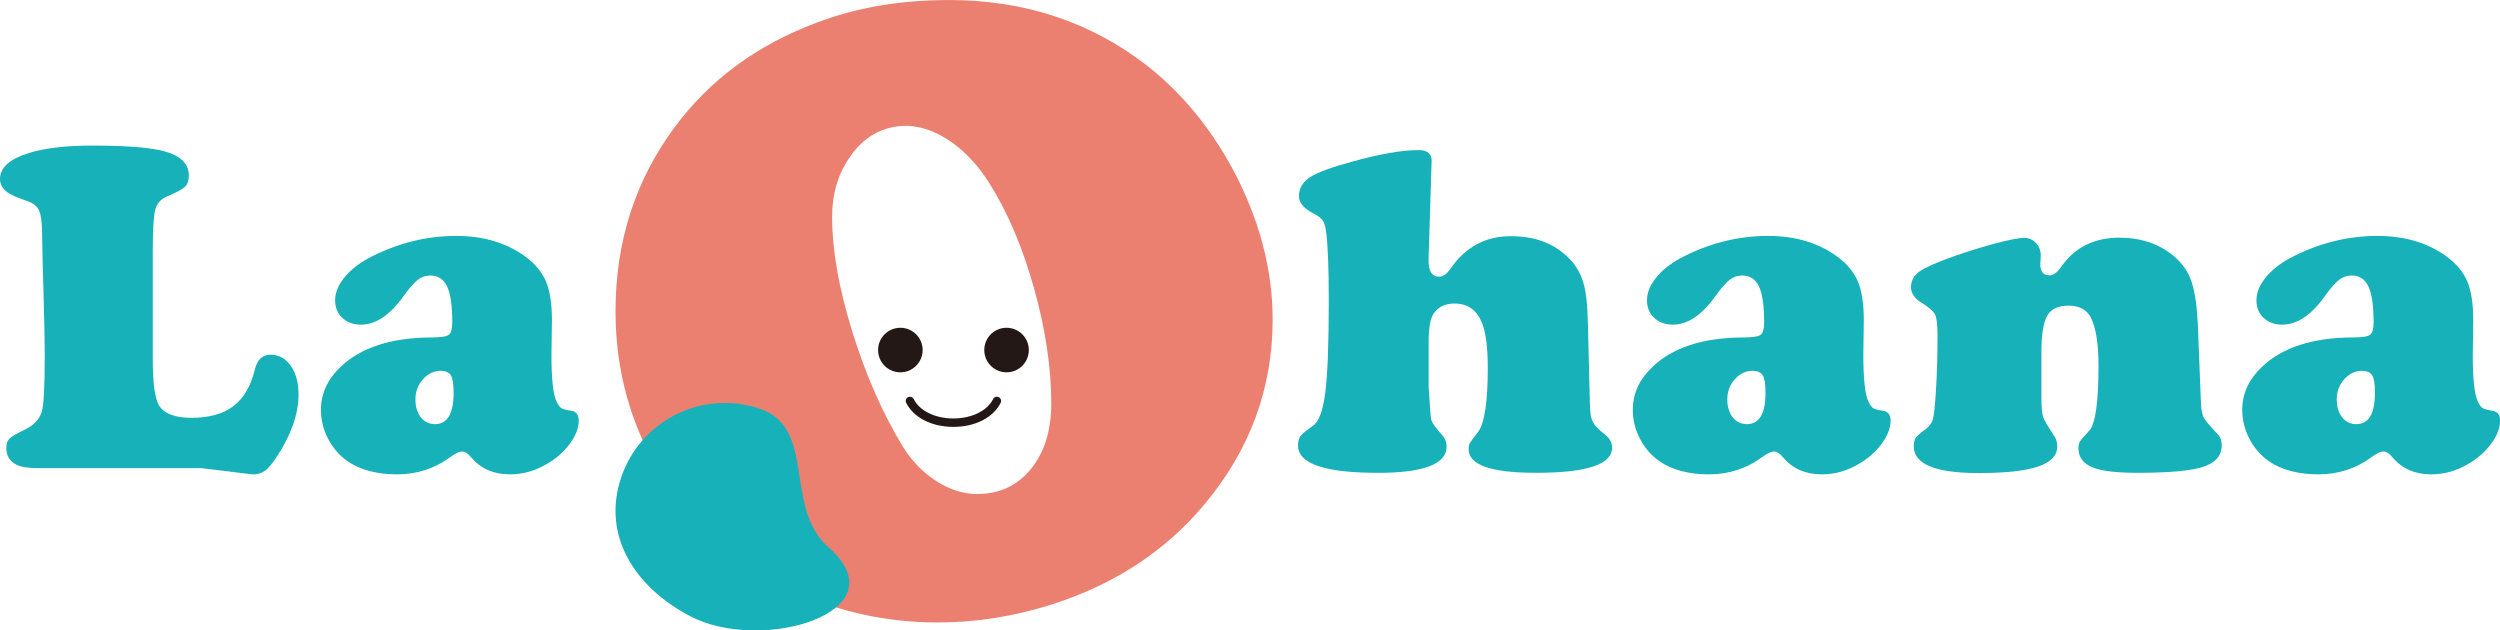
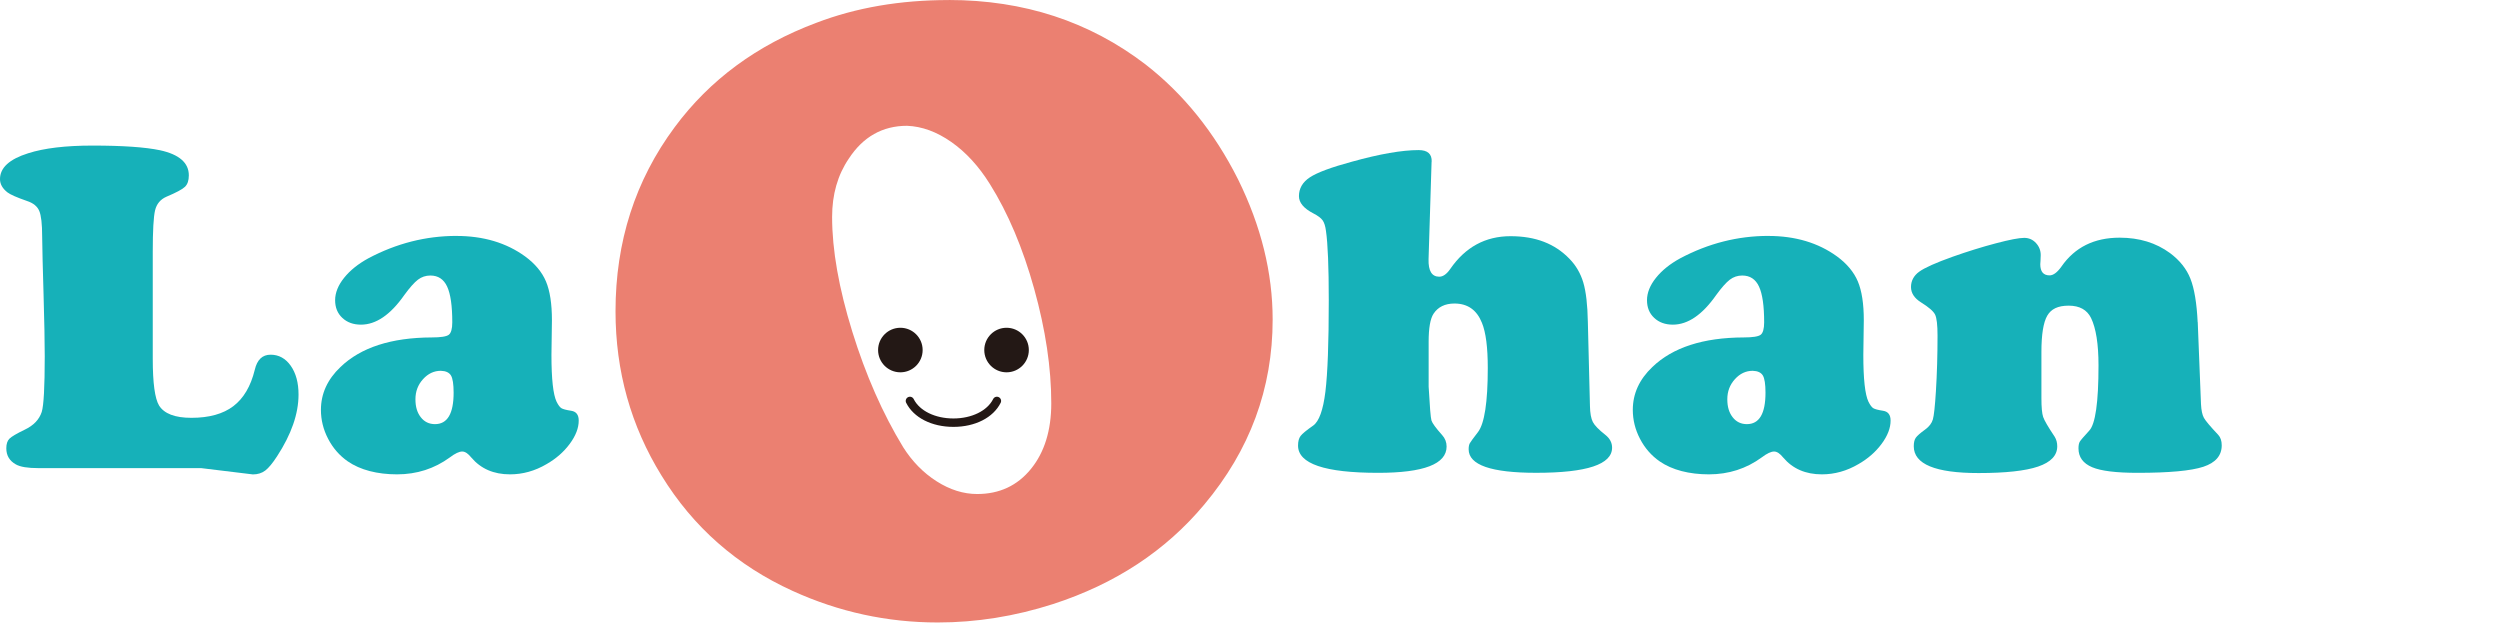
<svg xmlns="http://www.w3.org/2000/svg" id="_レイヤー_2" data-name="レイヤー 2" viewBox="0 0 891.11 224.71">
  <defs>
    <style>
      .cls-1 {
        fill: #eb8071;
      }

      .cls-1, .cls-2, .cls-3 {
        stroke-width: 0px;
      }

      .cls-2 {
        fill: #16b1b9;
      }

      .cls-3 {
        fill: #231815;
      }
    </style>
  </defs>
  <g id="_ロゴ" data-name="ロゴ">
    <g>
      <g>
        <path class="cls-2" d="M54.45,89.83v38.1c0,8.58.75,14.11,2.24,16.6,1.83,2.93,5.67,4.4,11.54,4.4,6.31,0,11.29-1.38,14.94-4.15s6.2-7.08,7.64-12.95c.83-3.6,2.71-5.4,5.64-5.4s5.33,1.32,7.18,3.94c1.85,2.63,2.78,6.05,2.78,10.25,0,6.86-2.55,14.19-7.64,22-1.61,2.49-3.02,4.19-4.23,5.11-1.22.91-2.68,1.37-4.4,1.37l-18.43-2.24H13.7c-3.82,0-6.5-.44-8.05-1.33-2.27-1.27-3.4-3.18-3.4-5.73,0-1.55.37-2.7,1.12-3.44s2.56-1.81,5.44-3.2c3.15-1.49,5.17-3.6,6.06-6.31.72-2.27,1.08-8.88,1.08-19.84,0-5.09-.14-12.42-.42-22-.28-9.19-.44-16.1-.5-20.75,0-4.43-.35-7.46-1.04-9.09-.69-1.63-2.15-2.81-4.36-3.53-3.65-1.27-5.98-2.3-6.97-3.07-1.77-1.38-2.66-2.96-2.66-4.73,0-4.04,3.35-7.11,10.04-9.21,5.7-1.83,13.34-2.74,22.91-2.74,10.74,0,18.76.55,24.07,1.66,6.86,1.49,10.29,4.48,10.29,8.96,0,1.83-.46,3.18-1.37,4.07-.91.89-3.14,2.08-6.68,3.57-2.1.94-3.43,2.55-3.98,4.81-.55,2.27-.83,7.22-.83,14.86Z" />
        <path class="cls-2" d="M162.69,84.1c9.63,0,17.79,2.44,24.49,7.3,3.54,2.6,6.02,5.58,7.43,8.92,1.41,3.35,2.12,7.96,2.12,13.82l-.17,12.37c0,8.58.61,14.14,1.83,16.68.61,1.22,1.19,1.99,1.74,2.32.55.33,1.71.64,3.49.91,1.77.28,2.66,1.44,2.66,3.49,0,2.66-1.07,5.42-3.2,8.3-2.13,2.88-4.88,5.29-8.26,7.22-4.15,2.44-8.5,3.65-13.03,3.65-5.81,0-10.4-1.99-13.78-5.98-1.16-1.44-2.24-2.16-3.24-2.16-1.11,0-2.57.69-4.4,2.08-5.53,4.04-11.82,6.06-18.84,6.06s-13.12-1.55-17.6-4.65c-2.93-2.05-5.26-4.72-6.97-8.01-1.72-3.29-2.57-6.74-2.57-10.33,0-5.76,2.32-10.85,6.97-15.27,7.25-6.97,18.1-10.49,32.54-10.54,3.21,0,5.23-.32,6.06-.95.83-.64,1.25-2.12,1.25-4.44,0-5.87-.61-10.11-1.83-12.74-1.22-2.63-3.21-3.94-5.98-3.94-1.66,0-3.14.5-4.44,1.49-1.3,1-2.92,2.82-4.86,5.48-4.93,7.03-10.07,10.54-15.44,10.54-2.71,0-4.93-.8-6.64-2.41-1.72-1.6-2.57-3.71-2.57-6.31s1.06-5.31,3.2-7.97c2.13-2.66,5.02-4.98,8.67-6.97,10.02-5.31,20.47-7.97,31.38-7.97ZM157.13,132.17c-2.44,0-4.55,1-6.35,2.99-1.8,1.99-2.7,4.37-2.7,7.14s.64,4.8,1.91,6.43c1.27,1.63,2.96,2.45,5.06,2.45,4.43,0,6.64-3.73,6.64-11.21,0-3.04-.32-5.09-.95-6.14-.64-1.05-1.84-1.61-3.61-1.66Z" />
        <path class="cls-1" d="M338.16,0c26.77,0,50.16,7.66,70.16,22.97,13.54,10.52,24.53,24.17,32.97,40.94,8.23,16.67,12.34,33.33,12.34,50,0,24.58-8.12,46.56-24.38,65.94-13.75,16.46-31.72,28.28-53.91,35.47-13.65,4.38-27.34,6.56-41.09,6.56-18.02,0-35.26-3.75-51.72-11.25-19.9-9.06-35.47-22.76-46.72-41.09-10.94-17.71-16.41-37.24-16.41-58.59,0-24.79,7.03-46.67,21.09-65.62,12.5-16.88,29.32-29.27,50.47-37.19,14.17-5.42,29.9-8.12,47.19-8.12ZM323.32,44.84c-8.75,0-15.68,3.91-20.78,11.72-3.96,5.83-5.94,12.76-5.94,20.78,0,11.77,2.4,25.39,7.19,40.86,4.79,15.47,10.83,29.19,18.12,41.17,3.23,5.11,7.21,9.17,11.95,12.19,4.74,3.02,9.56,4.53,14.45,4.53,7.92,0,14.3-2.97,19.14-8.91s7.27-13.75,7.27-23.44c0-12.6-2.03-26.2-6.09-40.78-4.06-14.58-9.32-27.03-15.78-37.34-3.96-6.35-8.54-11.35-13.75-15-5.21-3.65-10.47-5.57-15.78-5.78Z" />
        <path class="cls-2" d="M510.28,57.62l-1.08,34.78c-.11,4.15,1.16,6.23,3.82,6.23,1.33,0,2.63-.91,3.9-2.74,5.37-7.8,12.53-11.7,21.5-11.7s15.8,2.68,21,8.05c2.32,2.38,3.97,5.2,4.94,8.47.97,3.27,1.51,7.94,1.62,14.03l.75,29.97c.05,2.6.4,4.51,1.04,5.73.64,1.22,2.12,2.74,4.44,4.56,1.6,1.27,2.41,2.79,2.41,4.57,0,5.98-9.02,8.96-27.06,8.96-16.05,0-24.07-2.79-24.07-8.38,0-.94.14-1.66.42-2.16.28-.5,1.25-1.83,2.91-3.98,2.32-3.04,3.49-10.65,3.49-22.83,0-7.36-.69-12.73-2.08-16.1-1.83-4.59-5.09-6.89-9.79-6.89-3.38,0-5.87,1.22-7.47,3.65-1.16,1.77-1.74,5.09-1.74,9.96v16.02c.39,7.08.72,11.1,1,12.04.28.94,1.55,2.69,3.82,5.23,1.05,1.16,1.58,2.52,1.58,4.07,0,6.25-8.13,9.38-24.4,9.38-19.04,0-28.55-3.24-28.55-9.71,0-1.49.3-2.64.91-3.44.61-.8,2.1-2.03,4.48-3.69,2.1-1.49,3.55-5.52,4.36-12.08.8-6.56,1.2-17.42,1.2-32.58,0-11.9-.33-20.14-1-24.74-.22-1.71-.62-2.97-1.2-3.78-.58-.8-1.67-1.62-3.28-2.45-3.43-1.77-5.15-3.82-5.15-6.14,0-2.77,1.3-5.01,3.9-6.72,2.6-1.71,7.58-3.57,14.94-5.56,9.96-2.77,17.9-4.15,23.82-4.15,3.21,0,4.76,1.38,4.65,4.15Z" />
        <path class="cls-2" d="M630.3,84.1c9.63,0,17.79,2.44,24.49,7.3,3.54,2.6,6.02,5.58,7.43,8.92,1.41,3.35,2.12,7.96,2.12,13.82l-.17,12.37c0,8.58.61,14.14,1.83,16.68.61,1.22,1.19,1.99,1.74,2.32.55.33,1.71.64,3.49.91,1.77.28,2.66,1.44,2.66,3.49,0,2.66-1.07,5.42-3.2,8.3-2.13,2.88-4.88,5.29-8.26,7.22-4.15,2.44-8.5,3.65-13.03,3.65-5.81,0-10.4-1.99-13.78-5.98-1.16-1.44-2.24-2.16-3.24-2.16-1.11,0-2.57.69-4.4,2.08-5.53,4.04-11.82,6.06-18.84,6.06s-13.12-1.55-17.6-4.65c-2.93-2.05-5.26-4.72-6.97-8.01-1.72-3.29-2.57-6.74-2.57-10.33,0-5.76,2.32-10.85,6.97-15.27,7.25-6.97,18.1-10.49,32.54-10.54,3.21,0,5.23-.32,6.06-.95.83-.64,1.25-2.12,1.25-4.44,0-5.87-.61-10.11-1.83-12.74-1.22-2.63-3.21-3.94-5.98-3.94-1.66,0-3.14.5-4.44,1.49-1.3,1-2.92,2.82-4.86,5.48-4.93,7.03-10.07,10.54-15.44,10.54-2.71,0-4.93-.8-6.64-2.41-1.72-1.6-2.57-3.71-2.57-6.31s1.06-5.31,3.2-7.97c2.13-2.66,5.02-4.98,8.67-6.97,10.02-5.31,20.47-7.97,31.38-7.97ZM624.74,132.17c-2.44,0-4.55,1-6.35,2.99-1.8,1.99-2.7,4.37-2.7,7.14s.64,4.8,1.91,6.43c1.27,1.63,2.96,2.45,5.06,2.45,4.43,0,6.64-3.73,6.64-11.21,0-3.04-.32-5.09-.95-6.14-.64-1.05-1.84-1.61-3.61-1.66Z" />
        <path class="cls-2" d="M783.37,114.82l1.16,29.22c.11,2.21.46,3.85,1.04,4.9.58,1.05,2.28,3.07,5.1,6.06.83.89,1.25,2.13,1.25,3.74,0,3.65-2.19,6.2-6.56,7.64-4.37,1.44-12.17,2.16-23.41,2.16-7.64,0-13.03-.66-16.19-1.99-3.27-1.38-4.9-3.62-4.9-6.72,0-1.11.17-1.92.5-2.45.33-.53,1.44-1.81,3.32-3.86,2.21-2.32,3.32-10.07,3.32-23.24,0-7.64-.89-13.28-2.66-16.93-1.44-2.93-4.1-4.4-7.97-4.4s-6.25,1.19-7.64,3.57c-1.38,2.38-2.08,6.7-2.08,12.95v16.44c0,3.27.21,5.51.62,6.72.41,1.22,1.78,3.57,4.11,7.05.61,1,.91,2.13.91,3.4,0,3.27-2.27,5.67-6.81,7.22-4.54,1.55-11.62,2.32-21.25,2.32-15.38,0-23.08-3.18-23.08-9.54,0-1.33.23-2.34.71-3.03.47-.69,1.59-1.67,3.36-2.95,1.44-1.05,2.35-2.25,2.74-3.61.39-1.36.75-4.69,1.08-10,.39-6.31.58-12.92.58-19.84,0-3.82-.29-6.32-.87-7.51-.58-1.19-2.26-2.64-5.02-4.36-2.38-1.49-3.57-3.32-3.57-5.48s.97-4.03,2.91-5.44c1.94-1.41,5.92-3.2,11.95-5.35,5.31-1.88,10.43-3.47,15.36-4.77,4.92-1.3,8.3-1.95,10.13-1.95,1.66,0,3.06.61,4.19,1.83,1.13,1.22,1.7,2.66,1.7,4.32,0,.17-.03.86-.08,2.08-.06.44-.08.83-.08,1.16,0,2.66,1.11,3.98,3.32,3.98,1.33,0,2.74-1.05,4.23-3.15,4.76-6.86,11.68-10.29,20.75-10.29,6.97,0,12.95,1.83,17.93,5.48,3.49,2.6,5.92,5.66,7.3,9.17,1.38,3.51,2.24,8.67,2.57,15.48Z" />
-         <path class="cls-2" d="M847.53,84.1c9.63,0,17.79,2.44,24.49,7.3,3.54,2.6,6.02,5.58,7.43,8.92,1.41,3.35,2.12,7.96,2.12,13.82l-.17,12.37c0,8.58.61,14.14,1.83,16.68.61,1.22,1.19,1.99,1.74,2.32.55.33,1.71.64,3.49.91,1.77.28,2.66,1.44,2.66,3.49,0,2.66-1.07,5.42-3.2,8.3-2.13,2.88-4.88,5.29-8.26,7.22-4.15,2.44-8.5,3.65-13.03,3.65-5.81,0-10.4-1.99-13.78-5.98-1.16-1.44-2.24-2.16-3.24-2.16-1.11,0-2.57.69-4.4,2.08-5.53,4.04-11.82,6.06-18.84,6.06s-13.12-1.55-17.6-4.65c-2.93-2.05-5.26-4.72-6.97-8.01-1.72-3.29-2.57-6.74-2.57-10.33,0-5.76,2.32-10.85,6.97-15.27,7.25-6.97,18.1-10.49,32.54-10.54,3.21,0,5.23-.32,6.06-.95.83-.64,1.25-2.12,1.25-4.44,0-5.87-.61-10.11-1.83-12.74-1.22-2.63-3.21-3.94-5.98-3.94-1.66,0-3.14.5-4.44,1.49-1.3,1-2.92,2.82-4.86,5.48-4.93,7.03-10.07,10.54-15.44,10.54-2.71,0-4.93-.8-6.64-2.41-1.72-1.6-2.57-3.71-2.57-6.31s1.06-5.31,3.2-7.97c2.13-2.66,5.02-4.98,8.67-6.97,10.02-5.31,20.47-7.97,31.38-7.97ZM841.97,132.17c-2.44,0-4.55,1-6.35,2.99-1.8,1.99-2.7,4.37-2.7,7.14s.64,4.8,1.91,6.43c1.27,1.63,2.96,2.45,5.06,2.45,4.43,0,6.64-3.73,6.64-11.21,0-3.04-.32-5.09-.95-6.14-.64-1.05-1.84-1.61-3.61-1.66Z" />
      </g>
-       <path class="cls-2" d="M245.92,219.6c25.58,13.49,75.66-1.5,49.41-24.51-16.19-14.2-4.1-42.53-24.51-49.41-20.41-6.88-42.53,4.1-49.41,24.51-6.88,20.41,4.48,38.85,24.51,49.41Z" />
      <g>
        <circle class="cls-3" cx="320.93" cy="124.77" r="7.94" />
        <circle class="cls-3" cx="358.78" cy="124.77" r="7.94" />
        <path class="cls-3" d="M339.85,152.16c-7.74,0-14.2-3.29-16.85-8.58-.37-.74-.07-1.64.67-2.01.74-.37,1.64-.07,2.01.67,2.1,4.21,7.66,6.92,14.16,6.92s12.06-2.72,14.16-6.92c.37-.74,1.27-1.04,2.01-.67.74.37,1.04,1.27.67,2.01-2.65,5.29-9.1,8.58-16.85,8.58Z" />
      </g>
    </g>
  </g>
</svg>